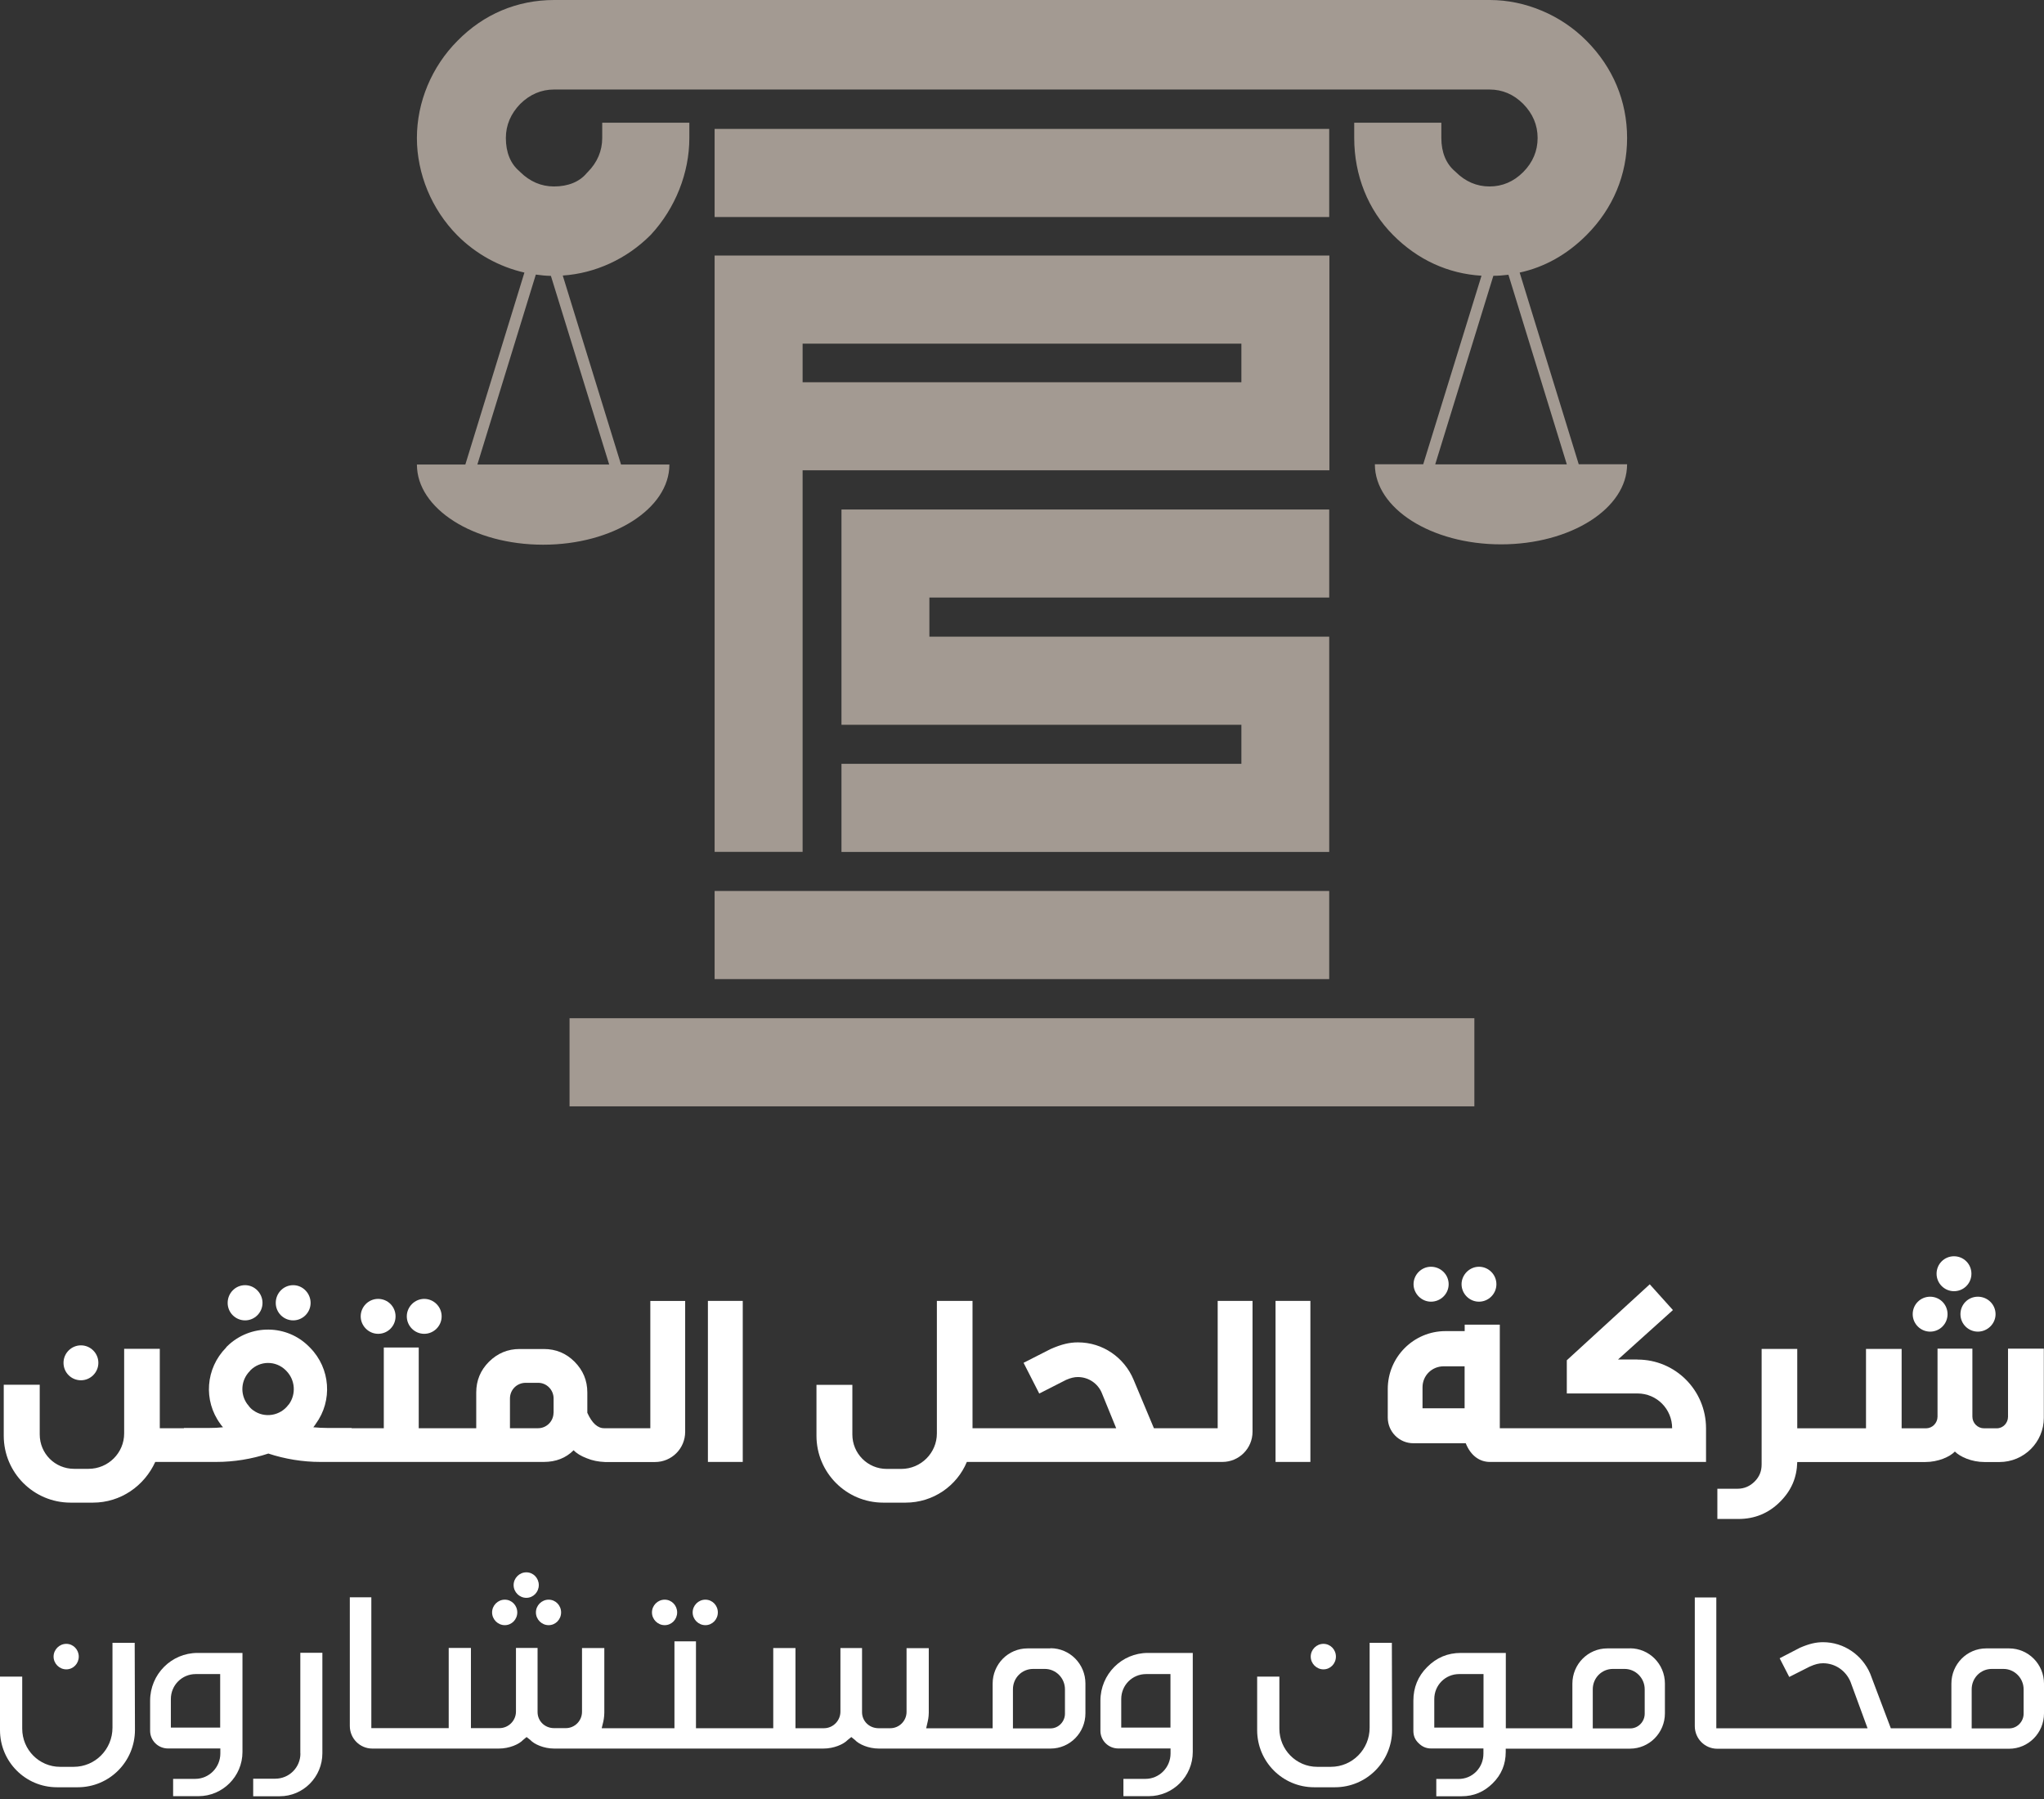
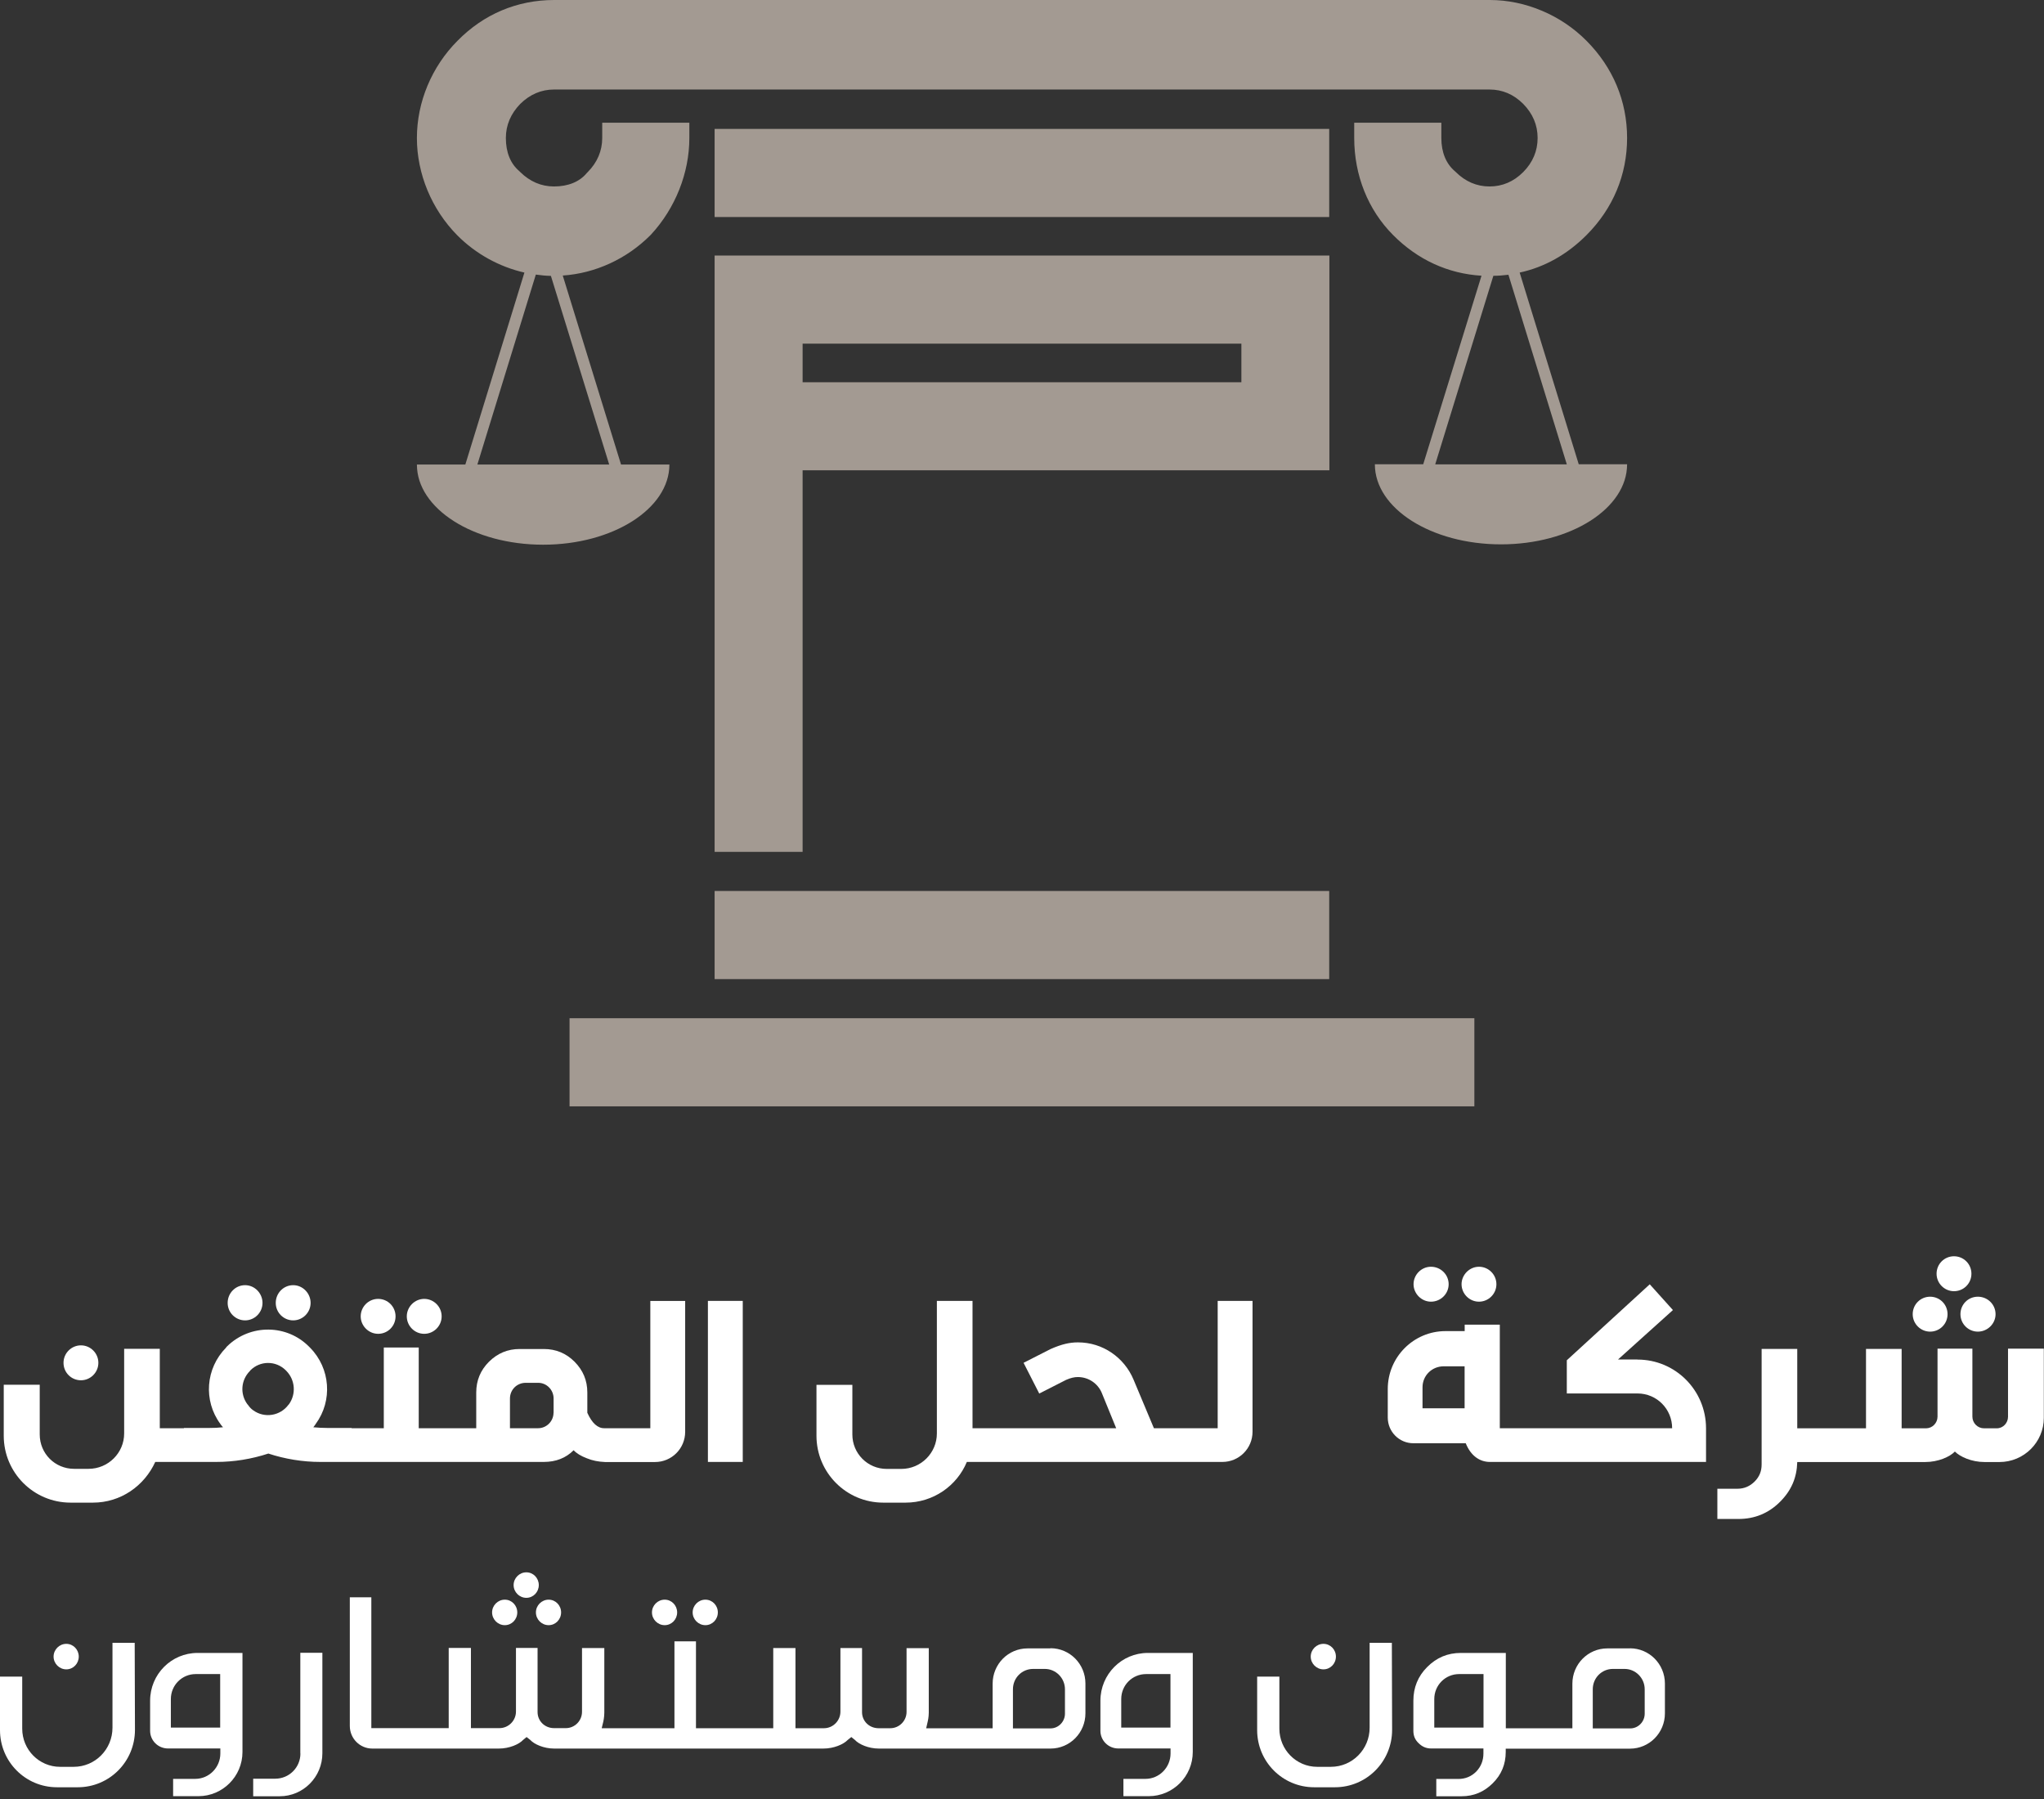
<svg xmlns="http://www.w3.org/2000/svg" width="300" height="264" viewBox="0 0 300 264" fill="none">
  <rect x="0" y="0" width="300" height="264" fill="#333333" stroke="none" />
  <g clip-path="url(#clip0_49_481)">
    <path d="M11.88 202.553C13.274 202.553 14.437 201.413 14.437 199.99C14.437 198.567 13.274 197.427 11.88 197.427C10.486 197.427 9.322 198.567 9.322 199.99C9.322 201.413 10.46 202.553 11.88 202.553Z" fill="white" />
    <path d="M35.972 193.762C37.391 193.762 38.529 192.595 38.529 191.198C38.529 189.801 37.391 188.597 35.972 188.597C34.552 188.597 33.414 189.763 33.414 191.198C33.414 192.634 34.578 193.762 35.972 193.762Z" fill="white" />
    <path d="M43.031 193.762C44.45 193.762 45.588 192.595 45.588 191.198C45.588 189.801 44.45 188.597 43.031 188.597C41.611 188.597 40.473 189.763 40.473 191.198C40.473 192.634 41.637 193.762 43.031 193.762Z" fill="white" />
    <path d="M55.499 195.735C56.918 195.735 58.056 194.595 58.056 193.172C58.056 191.75 56.918 190.609 55.499 190.609C54.079 190.609 52.941 191.775 52.941 193.172C52.941 194.569 54.105 195.735 55.499 195.735Z" fill="white" />
    <path d="M62.264 195.735C63.657 195.735 64.821 194.595 64.821 193.172C64.821 191.75 63.657 190.609 62.264 190.609C60.87 190.609 59.706 191.775 59.706 193.172C59.706 194.569 60.844 195.735 62.264 195.735Z" fill="white" />
    <path d="M95.448 190.903V209.589H88.721C87.737 209.615 86.892 208.859 86.202 207.321V204.347C86.202 202.579 85.575 201.092 84.335 199.836C83.095 198.593 81.598 197.965 79.808 197.965H76.266C74.514 197.965 73.018 198.593 71.765 199.836C70.524 201.079 69.898 202.579 69.898 204.347V209.589H61.458V197.747H56.33V209.589H51.611V209.551H48.069C47.366 209.551 46.675 209.512 45.985 209.448C46.087 209.295 46.202 209.192 46.279 209.051L46.355 208.936C48.836 205.539 48.504 200.81 45.511 197.773L45.409 197.67C42.123 194.3 36.714 194.261 33.337 197.568L33.235 197.67L33.171 197.773C30.166 200.823 29.834 205.539 32.327 208.936L32.404 209.051C32.506 209.192 32.634 209.346 32.736 209.448C32.046 209.525 31.381 209.551 30.691 209.551H26.995V209.589H23.453V197.939H18.222V210.358C18.222 213.216 15.882 215.549 12.992 215.549H10.882C8.056 215.549 5.831 213.293 5.831 210.499V203.207H0.55V210.691C0.55 216.113 4.936 220.509 10.358 220.509H13.644C17.711 220.509 21.176 218.061 22.788 214.536H31.739C34.335 214.536 36.931 214.113 39.386 213.306C41.841 214.113 44.437 214.536 47.02 214.536H79.808C81.598 214.536 83.056 213.96 84.194 212.819C84.591 213.255 85.243 213.665 86.125 213.998C86.931 214.331 87.813 214.511 88.798 214.549H96.138C98.581 214.549 100.563 212.575 100.563 210.115V190.916H95.448V190.903ZM42.417 206.065L42.34 206.142C41.138 207.782 38.824 208.154 37.187 206.975C36.854 206.757 36.598 206.462 36.381 206.142L36.304 206.065C35.205 204.565 35.358 202.515 36.675 201.195L36.752 201.092C38.184 199.657 40.473 199.657 41.905 201.054L41.944 201.092L42.046 201.195C43.325 202.515 43.478 204.565 42.417 206.065ZM81.24 207.321C81.24 208.564 80.217 209.589 78.977 209.589H74.847V205.232C74.847 203.937 75.87 202.925 77.161 202.925H78.99C80.23 202.925 81.253 203.95 81.253 205.232V207.321H81.24Z" fill="white" />
    <path d="M109.015 190.903H103.9V214.536H109.015V190.903Z" fill="white" />
    <path d="M178.76 209.589H169.361L166.368 202.451C165.013 199.221 161.867 196.991 158.21 196.991C157.008 196.991 155.831 197.247 154.182 197.978L150.23 199.99L152.532 204.501L156.483 202.489C157.174 202.194 157.685 202.079 158.197 202.079C159.77 202.079 161.125 203.027 161.701 204.386L163.824 209.589H142.737V190.903H137.506V210.358C137.506 213.216 135.166 215.562 132.276 215.562H130.153C127.34 215.562 125.102 213.293 125.102 210.512V203.22H119.834V210.691C119.834 216.113 124.22 220.509 129.629 220.509H132.916C136.969 220.509 140.448 218.048 141.905 214.536H179.412C181.854 214.536 183.836 212.563 183.836 210.102V190.903H178.721V209.589H178.76Z" fill="white" />
-     <path d="M192.327 190.903H187.212V214.536H192.327V190.903Z" fill="white" />
    <path d="M217.072 191.019C218.466 191.019 219.629 189.878 219.629 188.456C219.629 187.033 218.466 185.893 217.072 185.893C215.678 185.893 214.514 187.072 214.514 188.456C214.514 189.84 215.652 191.019 217.072 191.019Z" fill="white" />
    <path d="M210.026 191.019C211.445 191.019 212.621 189.878 212.621 188.456C212.621 187.033 211.445 185.893 210.026 185.893C208.606 185.893 207.468 187.072 207.468 188.456C207.468 189.84 208.632 191.019 210.026 191.019Z" fill="white" />
    <path d="M240.332 199.503H237.481L245.537 192.249L242.136 188.468L229.962 199.618V204.488H240.345C243.159 204.488 245.422 206.77 245.422 209.589H220.128V194.389H214.974V195.338H212.161C207.481 195.338 203.683 199.144 203.683 203.835V208.013C203.683 210.102 205.358 211.794 207.442 211.794H215.128C215.857 213.626 217.174 214.536 218.67 214.536H250.396V209.602C250.396 204.027 245.908 199.516 240.345 199.516M214.962 206.667H208.785V203.579C208.785 201.861 210.166 200.503 211.893 200.503H214.962V206.667Z" fill="white" />
    <path d="M294.719 197.901V207.911C294.719 208.821 293.99 209.603 293.069 209.603H291.202C290.256 209.603 289.489 208.834 289.489 207.885V197.914H284.373V207.885C284.373 208.834 283.606 209.603 282.685 209.603H279.105V197.953H273.875V209.603H263.785V197.953H258.555V214.921C258.555 215.908 258.223 216.715 257.532 217.408C256.841 218.1 255.997 218.471 255.013 218.471H252.059V222.906H255.166C257.545 222.906 259.591 222.06 261.266 220.381C262.941 218.702 263.721 216.831 263.785 214.55H282.57C284.476 214.55 286.189 213.781 286.918 213.012C287.685 213.781 289.373 214.55 291.266 214.55H293.465C297.046 214.55 299.974 211.653 299.974 208.065V197.914H294.706L294.719 197.901Z" fill="white" />
    <path d="M283.287 195.415C284.706 195.415 285.844 194.274 285.844 192.852C285.844 191.429 284.706 190.289 283.287 190.289C281.867 190.289 280.729 191.429 280.729 192.852C280.729 194.274 281.893 195.415 283.287 195.415Z" fill="white" />
    <path d="M286.79 189.481C288.21 189.481 289.348 188.34 289.348 186.918C289.348 185.495 288.21 184.354 286.79 184.354C285.371 184.354 284.233 185.495 284.233 186.918C284.233 188.34 285.396 189.481 286.79 189.481Z" fill="white" />
    <path d="M287.737 192.852C287.737 194.287 288.9 195.415 290.294 195.415C291.688 195.415 292.89 194.274 292.89 192.852C292.89 191.429 291.726 190.289 290.294 190.289C288.862 190.289 287.737 191.429 287.737 192.852Z" fill="white" />
    <path d="M16.509 241.066V253.536C16.509 256.702 13.977 259.278 10.818 259.278H8.811C5.754 259.278 3.261 256.779 3.261 253.677V246.039H0V253.895C0 258.509 3.721 262.277 8.363 262.277H11.419C16.061 262.277 19.808 258.509 19.808 253.856L19.77 241.079H16.509V241.066Z" fill="white" />
    <path d="M9.732 244.975C10.755 244.975 11.56 244.129 11.56 243.104C11.56 242.078 10.755 241.232 9.732 241.232C8.708 241.232 7.864 242.078 7.864 243.104C7.864 244.129 8.708 244.975 9.732 244.975Z" fill="white" />
    <path d="M28.99 242.565C25.153 242.565 22.033 245.693 22.033 249.576V253.985C22.033 255.42 23.197 256.586 24.668 256.586H32.34V257.317C32.34 259.367 30.691 261.046 28.645 261.046H25.409V263.584H29.13C32.673 263.584 35.588 260.687 35.588 257.099V242.565H28.99ZM32.327 253.523H25.077V249.332C25.077 247.282 26.726 245.667 28.721 245.667H32.315V253.523H32.327Z" fill="white" />
    <path d="M44.092 257.33C44.092 259.368 42.443 261.021 40.396 261.021H37.161V263.597H41.061C44.501 263.597 47.315 260.777 47.315 257.291V242.54H44.079V257.33H44.092Z" fill="white" />
    <path d="M77.251 234.479C78.274 234.479 79.079 233.633 79.079 232.607C79.079 231.582 78.274 230.736 77.251 230.736C76.228 230.736 75.384 231.582 75.384 232.607C75.384 233.633 76.228 234.479 77.251 234.479Z" fill="white" />
    <path d="M74.092 238.49C75.115 238.49 75.921 237.644 75.921 236.619C75.921 235.593 75.115 234.748 74.092 234.748C73.069 234.748 72.225 235.593 72.225 236.619C72.225 237.644 73.069 238.49 74.092 238.49Z" fill="white" />
    <path d="M80.524 238.49C81.547 238.49 82.353 237.644 82.353 236.619C82.353 235.593 81.547 234.748 80.524 234.748C79.501 234.748 78.657 235.593 78.657 236.619C78.657 237.644 79.501 238.49 80.524 238.49Z" fill="white" />
    <path d="M103.529 238.49C104.552 238.49 105.358 237.644 105.358 236.619C105.358 235.593 104.552 234.748 103.529 234.748C102.506 234.748 101.662 235.593 101.662 236.619C101.662 237.644 102.506 238.49 103.529 238.49Z" fill="white" />
    <path d="M97.557 238.49C98.581 238.49 99.386 237.644 99.386 236.619C99.386 235.593 98.581 234.748 97.557 234.748C96.534 234.748 95.69 235.593 95.69 236.619C95.69 237.644 96.534 238.49 97.557 238.49Z" fill="white" />
    <path d="M154.156 241.899H150.818C147.967 241.899 145.691 244.219 145.691 247.077V253.626H135.934L136.164 252.626C136.164 252.626 136.317 251.998 136.317 251.331V241.86H133.056V251.216C133.056 252.523 131.995 253.613 130.665 253.613H128.951C127.57 253.613 126.522 252.562 126.522 251.255V241.848H123.35V251.178C123.35 252.511 122.263 253.613 120.934 253.613H116.752V241.848H113.491V253.613H102.148V240.861H98.99V253.613H88.312L88.555 252.613C88.555 252.613 88.696 251.985 88.696 251.319V241.848H85.422V251.203C85.422 252.511 84.374 253.6 83.043 253.6H81.317C79.949 253.6 78.9 252.549 78.9 251.242V241.835H75.729V251.165C75.729 252.498 74.642 253.6 73.299 253.6H69.118V241.835H65.857V253.6H54.501V234.401H51.343V253.28C51.343 255.112 52.813 256.599 54.642 256.599H73.197C74.77 256.599 76.177 255.971 76.778 255.33L77.289 254.907L77.826 255.33C78.414 255.971 79.821 256.599 81.343 256.599H120.831C122.404 256.599 123.811 255.971 124.425 255.33L124.949 254.907L125.473 255.33C126.061 255.971 127.468 256.599 128.99 256.599H154.182C157.033 256.599 159.31 254.279 159.31 251.421V247.051C159.31 244.193 157.021 241.873 154.182 241.873M156.304 251.485C156.304 252.652 155.345 253.638 154.194 253.638H148.67V247.897C148.67 246.243 149.974 244.911 151.637 244.911H153.35C154.974 244.911 156.304 246.256 156.304 247.897V251.485Z" fill="white" />
    <path d="M168.466 242.565C164.629 242.565 161.509 245.693 161.509 249.576V253.985C161.509 255.42 162.673 256.586 164.143 256.586H171.803V257.317C171.803 259.367 170.154 261.046 168.12 261.046H164.885V263.584H168.606C172.148 263.584 175.064 260.687 175.064 257.099V242.565H168.466ZM171.79 253.523H164.565V249.332C164.565 247.282 166.202 245.667 168.21 245.667H171.79V253.523Z" fill="white" />
    <path d="M201.023 241.066V253.536C201.023 256.702 198.491 259.278 195.333 259.278H193.325C190.269 259.278 187.775 256.779 187.775 253.677V246.039H184.514V253.895C184.514 258.509 188.235 262.277 192.877 262.277H195.934C200.576 262.277 204.322 258.509 204.322 253.856L204.284 241.079H201.023V241.066Z" fill="white" />
    <path d="M194.245 244.975C195.268 244.975 196.074 244.129 196.074 243.104C196.074 242.078 195.268 241.232 194.245 241.232C193.222 241.232 192.378 242.078 192.378 243.104C192.378 244.129 193.222 244.975 194.245 244.975Z" fill="white" />
    <path d="M239.245 241.899H235.908C233.069 241.899 230.78 244.219 230.78 247.077V253.626H221.01V242.565H214.412C212.481 242.565 210.857 243.245 209.488 244.616C208.107 245.987 207.442 247.654 207.442 249.576V253.985C207.442 254.715 207.685 255.318 208.21 255.805C208.734 256.33 209.322 256.586 210.064 256.586H217.724V257.317C217.724 258.342 217.378 259.226 216.675 259.97C215.946 260.7 215.064 261.059 214.041 261.059H210.806V263.597H214.527C216.304 263.597 217.826 262.956 219.092 261.687C220.358 260.444 220.997 258.906 220.997 257.099V256.612H239.233C242.072 256.612 244.361 254.292 244.361 251.434V247.064C244.361 244.206 242.072 241.886 239.233 241.886M217.737 253.523H210.511V249.332C210.511 247.282 212.148 245.667 214.156 245.667H217.737V253.523ZM241.394 251.486C241.394 252.652 240.447 253.639 239.284 253.639H233.772V247.897C233.772 246.244 235.077 244.911 236.726 244.911H238.44C240.064 244.911 241.394 246.257 241.394 247.897V251.486Z" fill="white" />
-     <path d="M294.859 241.899H291.522C288.683 241.899 286.407 244.219 286.407 247.077V253.626H277.519L274.489 245.603C273.325 242.886 270.652 240.989 267.57 240.989C266.547 240.989 265.563 241.207 264.194 241.797L261.202 243.347L262.609 246.09L265.601 244.578C266.394 244.219 266.969 244.078 267.57 244.078C269.399 244.078 270.934 245.206 271.598 246.795L274.105 253.626H251.905V234.427H248.747V253.305C248.747 255.138 250.217 256.625 252.046 256.625H294.872C297.711 256.625 300 254.305 300 251.447V247.077C300 244.219 297.711 241.899 294.872 241.899M297.008 251.486C297.008 252.652 296.049 253.639 294.898 253.639H289.386V247.897C289.386 246.244 290.691 244.911 292.34 244.911H294.054C295.665 244.911 297.008 246.257 297.008 247.897V251.486Z" fill="white" />
    <path d="M104.885 37.5V125.009H117.8V69.015H195.115V37.5H104.885ZM182.199 56.096H117.8V50.431H182.199V56.096Z" fill="#A39A92" />
    <path d="M195.089 18.916H104.885V31.848H195.089V18.916Z" fill="#A39A92" />
    <path d="M195.089 130.75H104.885V143.682H195.089V130.75Z" fill="#A39A92" />
    <path d="M216.394 149.423H83.593V162.355H216.394V149.423Z" fill="#A39A92" />
-     <path d="M195.09 87.688V74.769H123.504V106.361H182.2V112.09H123.504V125.022H195.09V93.43H136.407V87.688H195.09Z" fill="#A39A92" />
    <path d="M223.043 39.999C226.714 39.205 230.026 37.334 232.852 34.501C236.752 30.592 238.811 25.645 238.811 20.25C238.811 14.854 236.752 9.907 232.852 5.985C230.972 4.088 228.721 2.589 226.304 1.576C223.875 0.551 221.279 0 218.657 0H81.33C75.908 0 70.985 2.076 67.148 5.985C63.35 9.792 61.189 14.995 61.189 20.25C61.189 25.504 63.35 30.72 67.11 34.527C69.834 37.269 73.299 39.166 76.969 39.999L68.299 68.169H61.189C61.189 74.654 69.488 79.934 79.719 79.934C89.949 79.934 98.248 74.654 98.248 68.169H91.151L82.596 40.435C87.366 40.115 91.995 38 95.473 34.501L95.537 34.437C99.118 30.567 101.176 25.389 101.176 20.25V18.007H88.389V20.25C88.389 22.146 87.66 23.838 86.266 25.248L86.125 25.389C85.064 26.683 83.376 27.363 81.317 27.363C79.437 27.363 77.775 26.645 76.355 25.248L76.215 25.107C74.923 24.017 74.246 22.351 74.246 20.25C74.246 18.353 74.974 16.674 76.355 15.251C77.775 13.854 79.437 13.137 81.317 13.137H218.619C220.499 13.137 222.161 13.841 223.568 15.251C224.962 16.674 225.678 18.34 225.678 20.25C225.678 22.159 224.962 23.838 223.568 25.248C222.161 26.658 220.499 27.363 218.619 27.363C216.739 27.363 215.077 26.645 213.67 25.248L213.517 25.107C212.238 24.017 211.547 22.339 211.547 20.25V18.007H198.76V20.25C198.76 25.735 200.793 30.81 204.476 34.501C208.082 38.128 212.532 40.166 217.442 40.461L208.887 68.131H201.79C201.79 74.616 210.077 79.883 220.307 79.883C230.537 79.883 238.811 74.616 238.811 68.131H231.714L223.043 39.999ZM80.857 40.486L89.412 68.169H70.064L78.644 40.294C79.373 40.397 80.115 40.473 80.857 40.486ZM210.652 68.131L219.182 40.473C219.923 40.473 220.665 40.409 221.394 40.32L229.962 68.144H210.652V68.131Z" fill="#A39A92" />
  </g>
  <defs>
    <clipPath id="clip0_49_481">
      <rect width="300" height="264" fill="white" />
    </clipPath>
  </defs>
</svg>